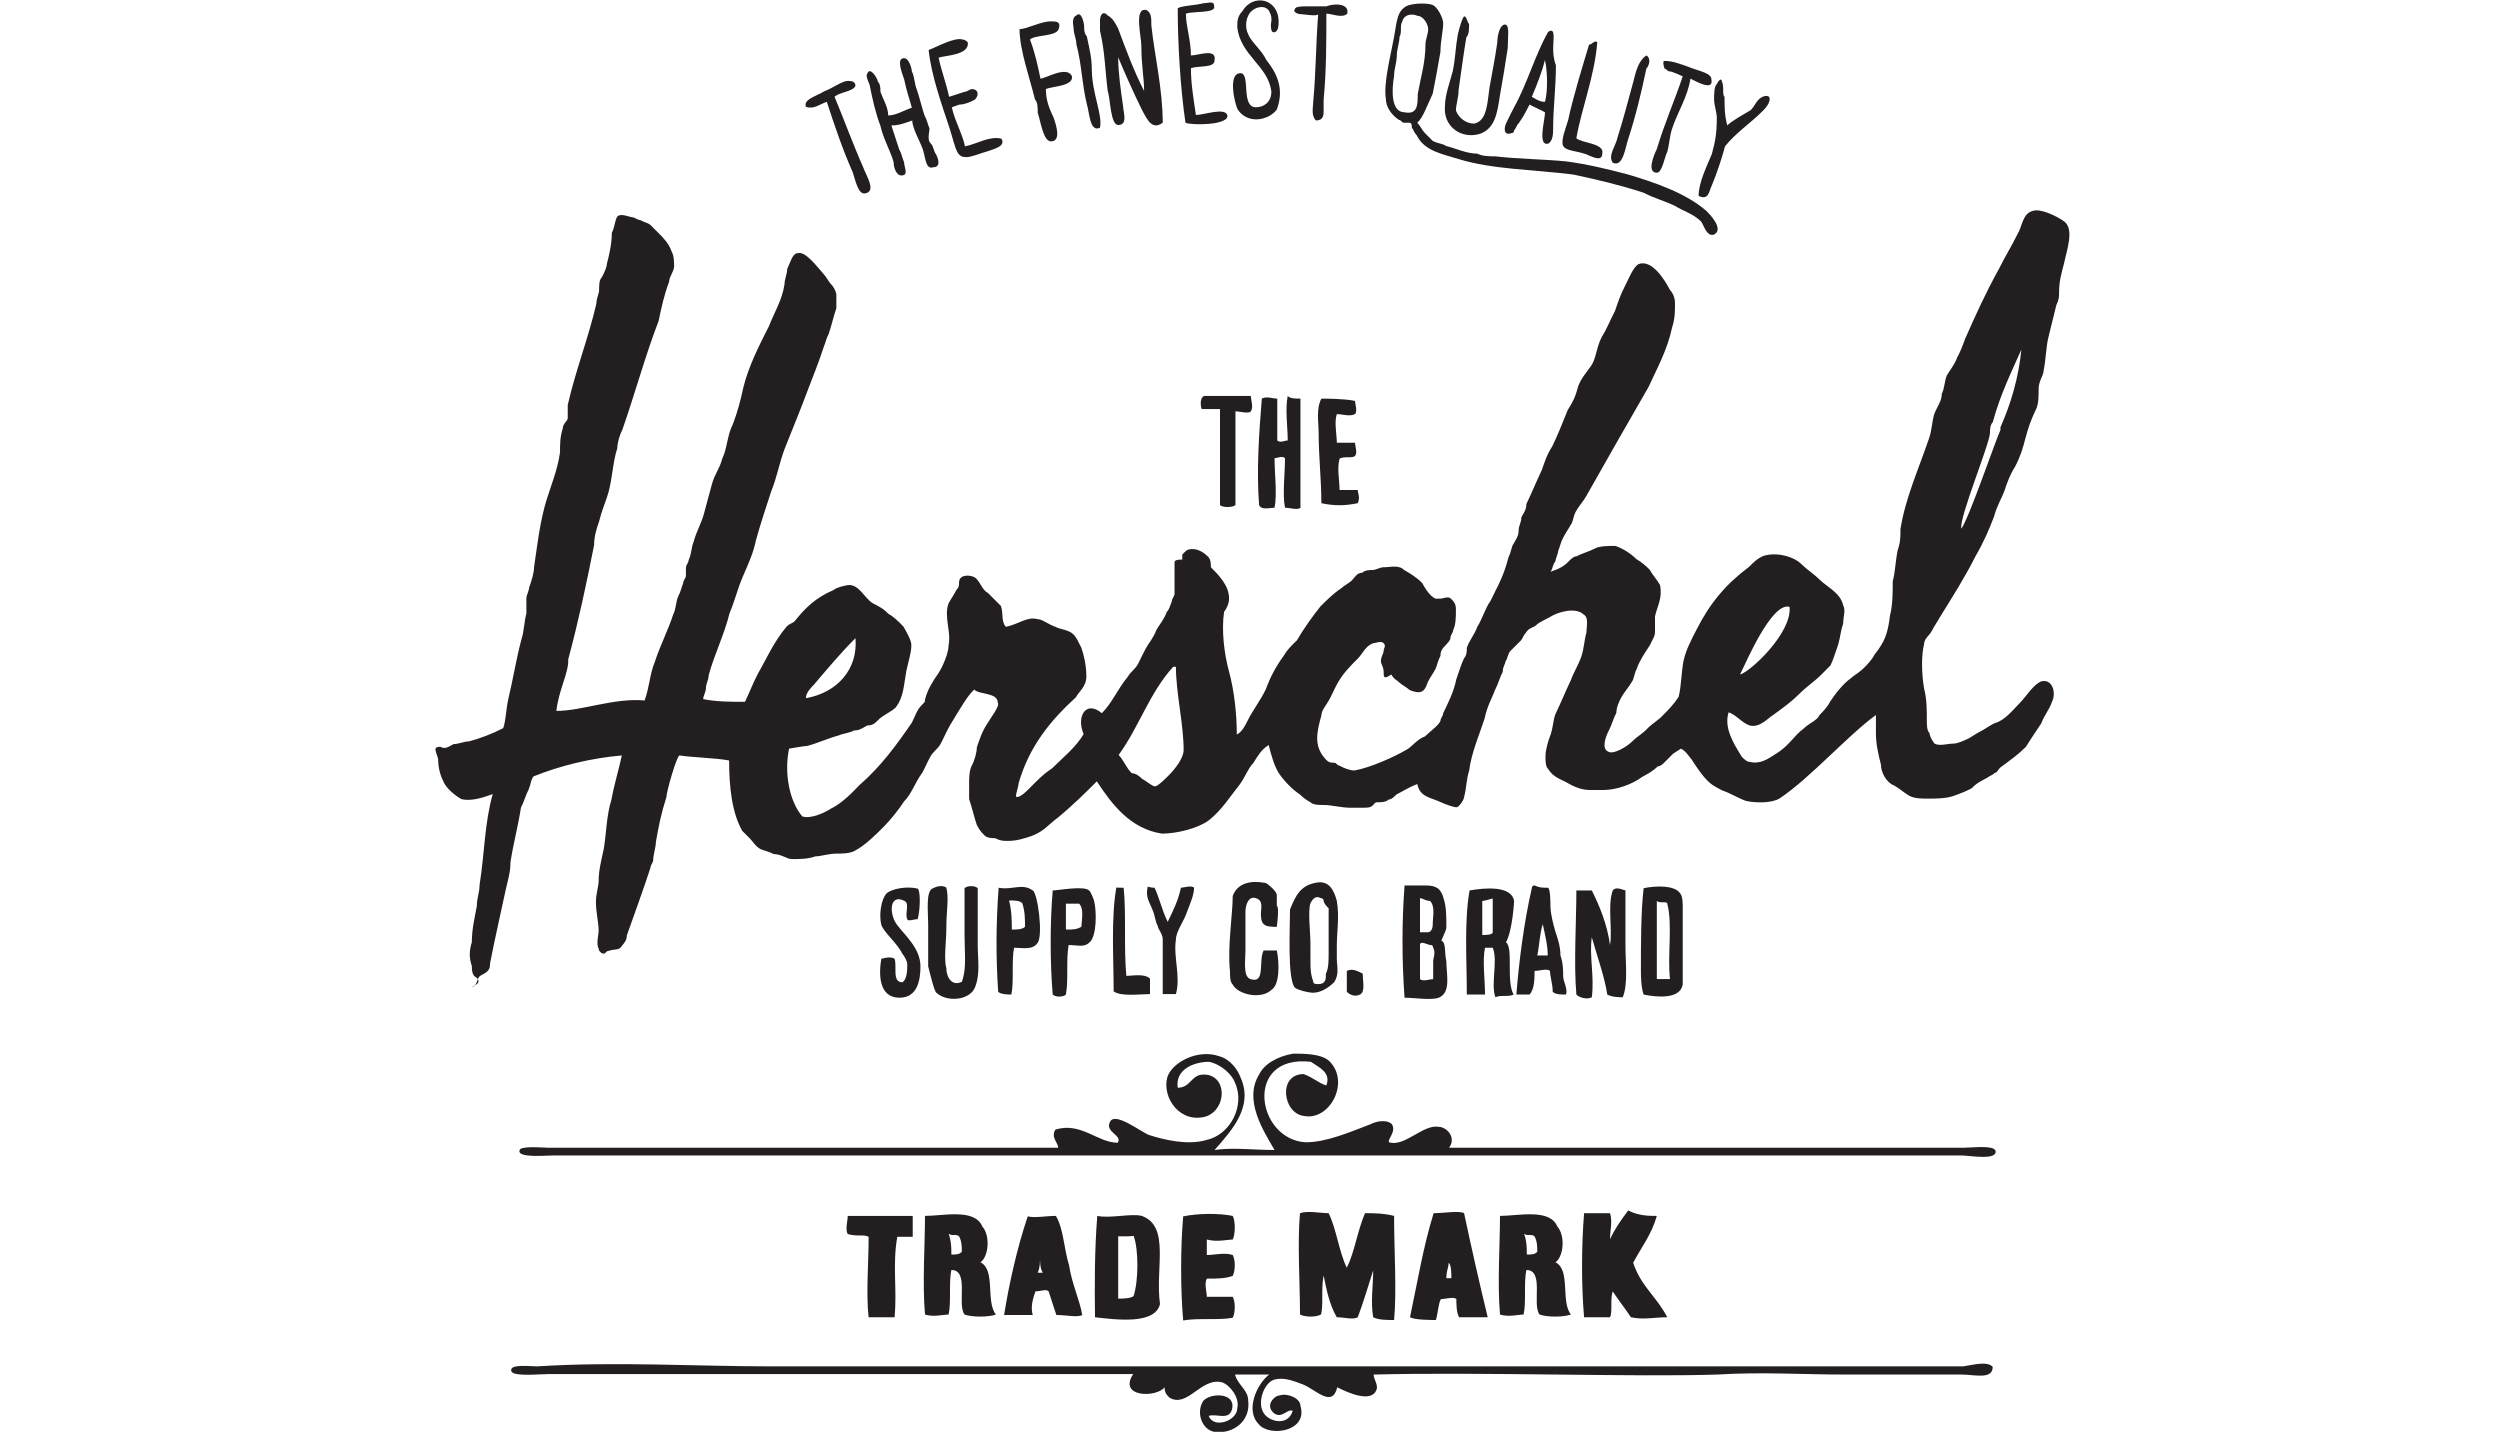
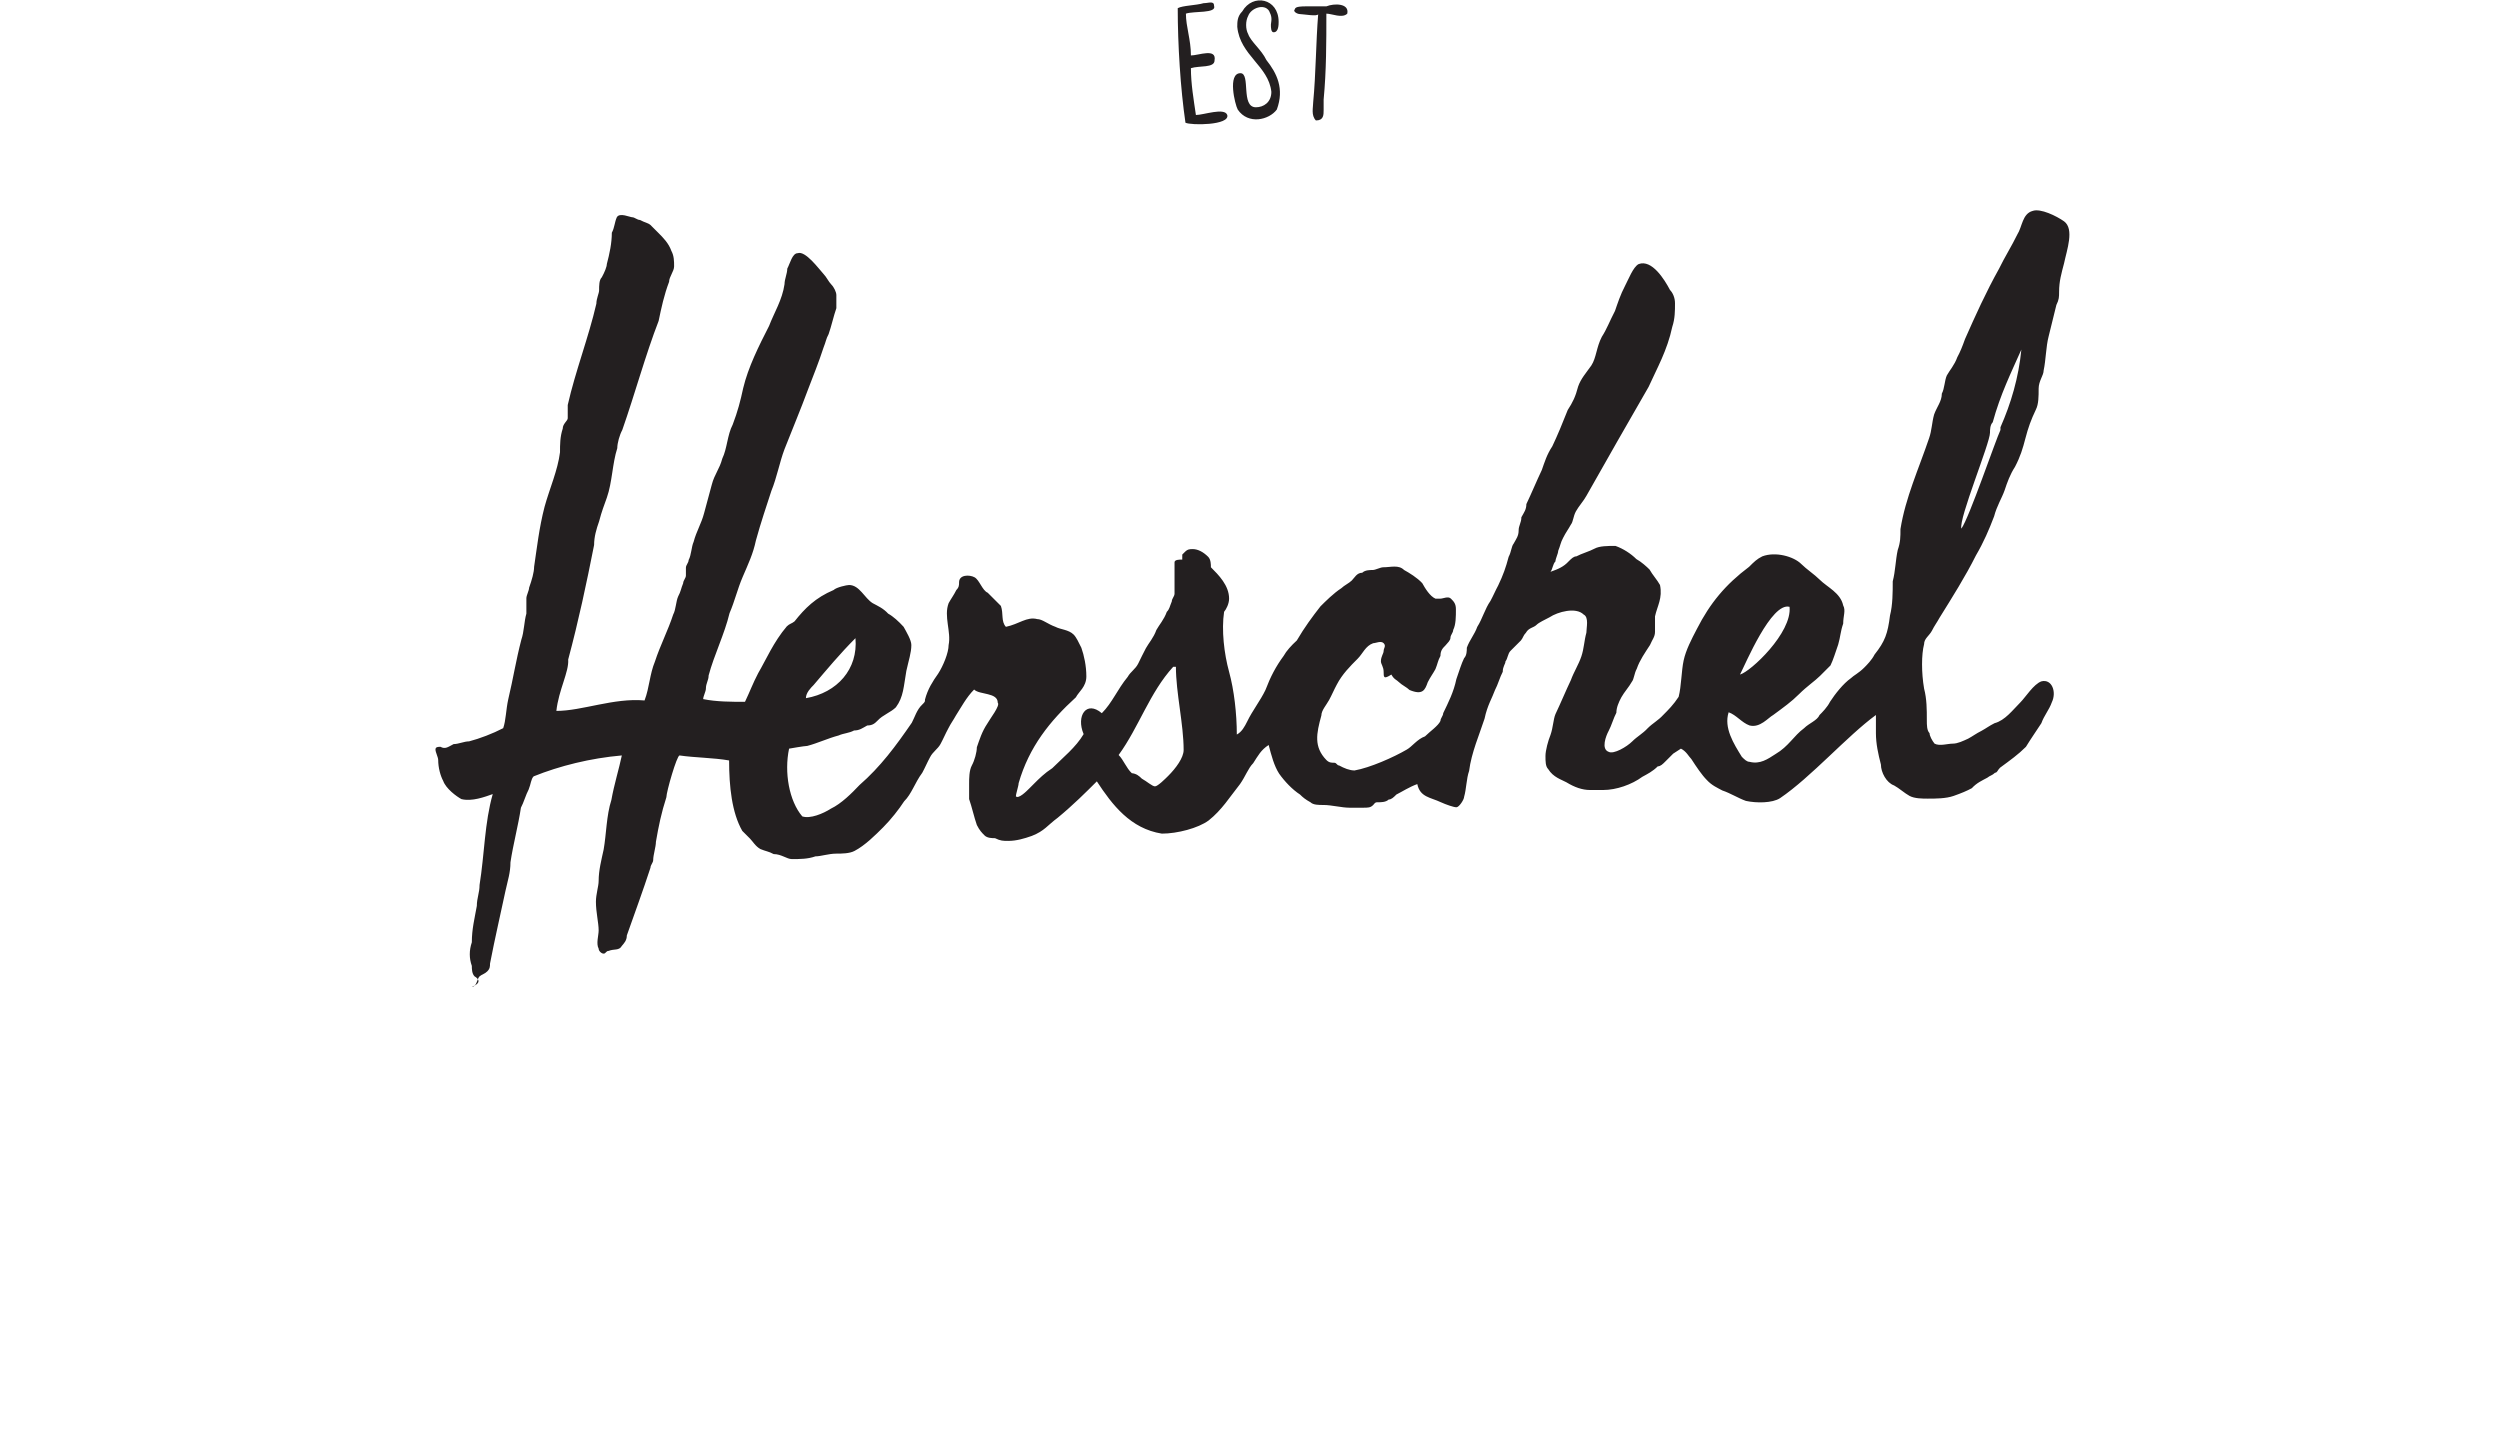
<svg xmlns="http://www.w3.org/2000/svg" version="1.1" id="Layer_1" x="0" y="0" viewBox="0 0 550 315" xml:space="preserve">
  <style>.st0{fill:#231f20}</style>
  <path class="st0" d="M122.4 156.4c5.7 0 12.6-2.9 19.4-2.3 1.1-2.9 1.1-5.7 2.3-8.6 1.1-3.4 2.9-6.9 4-10.3.6-1.1.6-2.9 1.1-4 .6-1.1.6-1.7 1.1-2.9 0-.6.6-1.1.6-1.7v-1.7c0-.6.6-1.1.6-1.7.6-1.1.6-2.9 1.1-4 .6-2.3 1.7-4 2.3-6.3.6-2.3 1.1-4 1.7-6.3.6-2.3 1.7-3.4 2.3-5.7 1.1-2.3 1.1-5.2 2.3-7.5 1.1-2.9 1.7-5.2 2.3-8 1.1-4.6 3.4-9.2 5.7-13.7 1.1-2.9 2.9-5.7 3.4-9.2 0-1.1.6-2.3.6-3.4.6-1.1 1.1-3.4 2.3-3.4 1.7-.6 4.6 3.4 5.7 4.6.6.6 1.1 1.7 1.7 2.3.6.6 1.1 1.7 1.1 2.3v2.9c-.6 1.7-1.1 4-1.7 5.7-.6 1.1-.6 1.7-1.1 2.9-1.1 3.4-2.3 6.3-3.4 9.2-1.7 4.6-3.4 8.6-5.2 13.2-1.1 2.9-1.7 6.3-2.9 9.2-1.1 3.4-2.3 6.9-3.4 10.9-.6 2.9-1.7 5.2-2.9 8s-1.7 5.2-2.9 8c-1.1 4.6-3.4 9.2-4.6 13.7 0 1.1-.6 1.7-.6 2.9 0 .6-.6 1.7-.6 2.3 2.9.6 6.3.6 9.2.6 1.1-2.3 1.7-4 2.9-6.3 1.7-2.9 3.4-6.9 6.3-10.3.6-.6 1.1-.6 1.7-1.1 2.3-2.9 4.6-5.2 8.6-6.9.6-.6 2.9-1.1 3.4-1.1 2.3 0 3.4 2.9 5.2 4 1.1.6 2.3 1.1 3.4 2.3 1.1.6 2.3 1.7 3.4 2.9.6 1.1 1.7 2.9 1.7 4 0 1.7-.6 3.4-1.1 5.7-.6 3.4-.6 5.7-2.3 8-1.1 1.1-2.9 1.7-4 2.9-.6.6-1.1 1.1-2.3 1.1-1.1.6-1.7 1.1-2.9 1.1-1.1.6-2.3.6-3.4 1.1-2.3.6-4.6 1.7-6.9 2.3-.6 0-4 .6-4 .6-1.1 5.2 0 11.5 2.9 14.9 1.7.6 4.6-.6 6.3-1.7 2.3-1.1 4.6-3.4 6.3-5.2 4.6-4 8-8.6 11.5-13.7.6-1.1 1.1-2.9 2.3-4 .6-.6.6-.6.6-1.1.6-2.3 1.7-4 2.9-5.7 1.1-1.7 2.3-4.6 2.3-6.3.6-2.9-1.1-6.3 0-9.2.6-1.1 1.1-1.7 1.7-2.9.6-.6.6-1.1.6-1.7 0-1.7 2.3-1.7 3.4-1.1 1.1.6 1.7 2.9 2.9 3.4l2.9 2.9c.6 1.7 0 3.4 1.1 4.6 2.9-.6 4.6-2.3 6.9-1.7 1.1 0 2.3 1.1 4 1.7 1.1.6 2.9.6 4 1.7.6.6 1.1 1.7 1.7 2.9.6 1.7 1.1 4 1.1 6.3s-1.7 3.4-2.3 4.6c-5.7 5.2-10.3 10.9-12.6 18.9 0 .6-.6 2.3-.6 2.9.6.6 2.3-1.1 2.9-1.7l1.1-1.1c1.1-1.1 2.3-2.3 4-3.4 2.3-2.3 5.2-4.6 6.9-7.5-1.7-4 .6-7.5 4-4.6 2.3-2.3 3.4-5.2 5.7-8 .6-1.1 1.7-1.7 2.3-2.9.6-1.2 1.1-2.3 1.7-3.4.6-1.1 1.7-2.3 2.3-4 .6-1.1 1.7-2.3 2.3-4 .6-.6.6-1.1 1.1-2.3 0-.6.6-1.1.6-1.7v-2.3-2.3-2.3c0-.6 1.1-.6 1.7-.6V122l.6-.6c.6-.6 1.1-.6 1.7-.6 1.1 0 2.3.6 3.4 1.7.6.6.6 1.7.6 2.3 1.7 1.7 4 4 4 6.9 0 1.1-.6 2.3-1.1 2.9-.6 4 0 9.2 1.1 13.2s1.7 9.2 1.7 13.8c1.1-.6 1.7-1.7 2.3-2.9 1.1-2.3 2.9-4.6 4-6.9 1.1-2.9 2.3-5.2 4-7.5.6-1.1 1.7-2.3 2.9-3.4 1.7-2.9 3.4-5.2 5.2-7.5 1.1-1.1 2.9-2.9 4.6-4 .6-.6 1.7-1.1 2.3-1.7.6-.6 1.1-1.7 2.3-1.7.6-.6 1.7-.6 2.3-.6s1.7-.6 2.3-.6c1.7 0 3.4-.6 4.6.6 1.1.6 2.9 1.7 4 2.9.6 1.1 1.7 2.9 2.9 3.4h1.1c.6 0 1.7-.6 2.3 0 .6.6 1.1 1.1 1.1 2.3 0 1.7 0 3.4-.6 4.6 0 .6-.6 1.1-.6 1.7 0 .6-.6 1.1-1.1 1.7-.6.6-1.1 1.1-1.1 2.3-.6 1.1-.6 1.7-1.1 2.9-.6 1.1-1.1 1.7-1.7 2.9-.6 1.7-1.1 2.9-4 1.7-.6-.6-1.7-1.1-2.3-1.7-.6-.6-1.1-.6-1.7-1.7-1.7 1.1-1.7.6-1.7-.6 0-1.1-.6-1.7-.6-2.3 0-1.1.6-1.7.6-2.3 0-.6.6-1.1 0-1.7-.6-.6-1.7 0-2.3 0-1.7.6-2.3 2.3-3.4 3.4-1.7 1.7-3.4 3.4-4.6 5.7-.6 1.1-1.1 2.3-1.7 3.4-.6 1.1-1.7 2.3-1.7 3.4-1.1 4-1.7 6.9 1.1 9.8.6.6 1.1.6 1.7.6.6 0 .6.6 1.1.6 1.1.6 2.3 1.1 3.4 1.1 3.4-.6 8.6-2.9 11.5-4.6 1.1-.6 2.3-2.3 4-2.9 1.1-1.1 2.9-2.3 3.4-3.4 0-.6.6-1.1.6-1.7 1.1-2.3 2.3-4.6 2.9-7.5.6-1.7 1.1-3.4 1.7-4.6.6-.6.6-1.7.6-2.3.6-1.7 1.7-2.9 2.3-4.6 1.1-1.7 1.7-4 2.9-5.7.6-1.1 1.1-2.3 1.7-3.4 1.1-2.3 1.7-4 2.3-6.3.6-1.1.6-2.3 1.1-2.9.6-1.1 1.1-1.7 1.1-2.9 0-1.1.6-1.7.6-2.9.6-1.1 1.1-1.7 1.1-2.9 1.1-2.3 2.3-5.2 3.4-7.5.6-1.7 1.1-3.4 2.3-5.2 1.1-2.3 2.3-5.2 3.4-8 1.1-1.7 1.7-2.9 2.3-5.2.6-1.7 1.7-2.9 2.9-4.6 1.1-1.7 1.1-4 2.3-6.3 1.1-1.7 1.7-3.4 2.9-5.7.6-1.7 1.1-3.4 2.3-5.7.6-1.1 1.7-4 2.9-4.6 2.9-1.1 5.7 3.4 6.9 5.7.6.6 1.1 1.7 1.1 2.9 0 1.7 0 3.4-.6 5.2-1.1 5.2-3.4 9.2-5.2 13.2-4.6 8-9.2 16-13.7 24-.6 1.1-1.7 2.3-2.3 3.4-.6 1.1-.6 2.3-1.1 2.9-.6 1.1-1.1 1.7-1.7 2.9-.6 1.1-.6 1.7-1.1 2.9 0 .6-.6 1.7-.6 2.3-.6.6-.6 1.7-1.1 2.3 1.7-.6 2.9-1.1 4-2.3.6-.6 1.1-1.1 1.7-1.1 1.1-.6 2.9-1.1 4-1.7 1.1-.6 2.9-.6 4.6-.6 1.7.6 3.4 1.7 4.6 2.9 1.1.6 2.3 1.7 2.9 2.3.6 1.1 1.7 2.3 2.3 3.4.6 2.9-.6 4.6-1.1 6.9v3.4c0 1.1-.6 1.7-1.1 2.9-1.1 1.7-2.3 3.4-2.9 5.2-.6 1.1-.6 2.3-1.1 2.9-.6 1.1-1.7 2.3-2.3 3.4-.6 1.1-1.1 2.3-1.1 3.4-.6 1.1-1.1 2.9-1.7 4-.6 1.1-1.7 4 0 4.6 1.1.6 4-1.1 5.2-2.3 1.1-1.1 2.3-1.7 3.4-2.9 1.1-1.1 2.3-1.7 3.4-2.9 1.1-1.1 2.3-2.3 3.4-4 .6-2.3.6-5.7 1.1-8s1.7-4.6 2.9-6.9c2.9-5.7 6.3-9.8 11.5-13.7 1.1-1.1 1.7-1.7 2.9-2.3 2.9-1.1 6.9 0 8.6 1.7 1.1 1.1 2.9 2.3 4 3.4 1.7 1.7 4.6 2.9 5.2 5.7.6 1.1 0 2.3 0 4-.6 1.7-.6 2.9-1.1 4.6-.6 1.7-1.1 3.4-1.7 4.6l-2.3 2.3c-1.1 1.1-2.9 2.3-4.6 4-1.7 1.7-3.4 2.9-5.7 4.6-1.1.6-2.9 2.9-5.2 2.3-1.7-.6-2.9-2.3-4.6-2.9-1.1 3.4 1.1 6.9 2.9 9.8.6.6 1.1 1.1 1.7 1.1 2.3.6 4-.6 5.7-1.7 2.9-1.7 4-4 6.3-5.7 1.1-1.1 2.9-1.7 3.4-2.9.6-.6 1.7-1.7 2.3-2.9 1.1-1.7 2.9-4 4.6-5.2.6-.6 1.7-1.1 2.9-2.3.6-.6 1.7-1.7 2.3-2.9 2.3-2.9 2.9-4.6 3.4-8.6.6-2.3.6-5.2.6-7.5.6-2.3.6-4.6 1.1-6.9.6-1.7.6-2.9.6-4.6 1.1-6.9 4-13.2 6.3-20 .6-1.7.6-3.4 1.1-5.2.6-1.7 1.7-2.9 1.7-4.6.6-1.1.6-2.9 1.1-4 .6-1.1 1.7-2.3 2.3-4 .6-1.1 1.1-2.3 1.7-4 2.3-5.2 4.6-10.3 7.5-15.5 1.1-2.3 2.9-5.2 4-7.5 1.1-1.7 1.1-4.6 3.4-5.2 1.7-.6 5.2 1.1 6.9 2.3 2.3 1.7.6 6.3 0 9.2-.6 2.3-1.1 4-1.1 6.3 0 1.1 0 1.7-.6 2.9-.6 2.3-1.1 4.6-1.7 6.9-.6 2.3-.6 5.2-1.1 7.5 0 1.1-1.1 2.3-1.1 4 0 1.7 0 3.4-.6 4.6-1.1 2.3-1.7 4-2.3 6.3-.6 2.3-1.1 4-2.3 6.3-1.1 1.7-1.7 3.4-2.3 5.2-.6 1.7-1.7 3.4-2.3 5.7-1.1 2.9-2.3 5.7-4 8.6-2.3 4.6-5.2 9.2-8 13.7-.6 1.1-1.1 1.7-1.7 2.9-.6 1.1-1.7 1.7-1.7 2.9-.6 2.3-.6 6.3 0 9.8.6 2.3.6 4.6.6 6.9 0 1.1 0 2.3.6 2.9 0 .6.6 1.7 1.1 2.3 1.1.6 2.9 0 4 0s2.3-.6 3.4-1.1c1.1-.6 1.7-1.1 2.9-1.7 1.1-.6 1.7-1.1 2.9-1.7 2.3-.6 4-2.9 5.7-4.6 1.1-1.1 2.9-4 4.6-4.6 2.3-.6 3.4 2.3 2.3 4.6-.6 1.7-1.7 2.9-2.3 4.6-1.1 1.7-2.3 3.4-3.4 5.2-1.7 1.7-3.4 2.9-5.7 4.6-.6.6-.6 1.1-1.1 1.1-.6.6-1.1.6-1.7 1.1-1.1.6-2.3 1.1-3.4 2.3-1.1.6-2.3 1.1-4 1.7-1.7.6-4 .6-5.7.6-1.1 0-2.9 0-4-.6s-2.3-1.7-3.4-2.3c-1.7-.6-2.9-2.9-2.9-4.6-.6-2.3-1.1-4.6-1.1-6.9v-4c-6.3 4.6-14.3 13.7-21.1 18.3-1.7 1.1-5.2 1.1-7.5.6-1.7-.6-3.4-1.7-5.2-2.3-1.1-.6-2.3-1.1-3.4-2.3-1.1-1.1-2.3-2.9-3.4-4.6-.6-.6-1.1-1.7-2.3-2.3l-1.7 1.1-1.7 1.7c-.6.6-1.1 1.1-1.7 1.1-1.1 1.1-2.3 1.7-3.4 2.3-2.3 1.7-5.7 2.9-8.6 2.9h-2.9c-1.7 0-3.4-.6-5.2-1.7-1.1-.6-2.9-1.1-4-2.9-.6-.6-.6-1.7-.6-2.9s.6-3.4 1.1-4.6c.6-1.7.6-3.4 1.1-4.6 1.1-2.3 2.3-5.2 3.4-7.5.6-1.7 1.7-3.4 2.3-5.2.6-1.8.6-3.4 1.1-5.2 0-1.1.6-3.4-.6-4-1.7-1.7-5.7-.6-7.5.6-1.1.6-2.3 1.1-2.9 1.7-.6.6-1.7.6-2.3 1.7-.6.6-.6 1.1-1.1 1.7l-2.3 2.3c-.6.6-.6 1.7-1.1 2.3 0 .6-.6 1.1-.6 2.3-.6 1.1-1.1 2.9-1.7 4-.6 1.7-1.7 3.4-2.3 6.3-1.1 3.4-2.9 7.5-3.4 11.5-.6 1.7-.6 4-1.1 5.7 0 .6-1.1 2.3-1.7 2.3-.6 0-2.3-.6-3.4-1.1-2.3-1.1-4.6-1.1-5.2-4-1.7.6-3.4 1.7-4.6 2.3-.6.6-1.1 1.1-1.7 1.1-.6.6-1.7.6-2.3.6-.6 0-.6 0-1.1.6-.6.6-1.1.6-2.3.6h-2.9c-1.7 0-4-.6-5.7-.6-1.1 0-2.3 0-2.9-.6-1.1-.6-1.7-1.1-2.3-1.7-1.7-1.1-3.4-2.9-4.6-4.6-1.1-1.7-1.7-4-2.3-6.3-1.7 1.1-2.3 2.3-3.4 4-1.1 1.1-1.7 2.9-2.9 4.6-2.3 2.9-4 5.7-6.9 8-2.3 1.7-6.9 2.9-10.3 2.9-6.9-1.1-10.9-6.3-14.3-11.5-2.3 2.3-5.2 5.2-8.6 8-2.3 1.7-2.9 2.9-5.7 4-1.7.6-3.4 1.1-5.2 1.1-1.1 0-1.7 0-2.9-.6-.6 0-1.7 0-2.3-.6-.6-.6-1.1-1.1-1.7-2.3-.6-1.7-1.1-4-1.7-5.7v-3.4c0-1.1 0-2.9.6-4s1.1-2.9 1.1-4c.6-1.7 1.1-3.4 2.3-5.2.6-1.1 2.9-4 2.3-4.6 0-2.3-4-1.7-5.2-2.9-1.7 1.7-2.9 4-4 5.7-.6 1.1-1.1 1.7-1.7 2.9-.6 1.1-1.1 2.3-1.7 3.4-.6 1.1-1.7 1.7-2.3 2.9-.6 1.1-1.1 2.3-1.7 3.4-1.7 2.3-2.3 4.6-4 6.3-1.1 1.7-2.9 4-4.6 5.7-1.7 1.7-4 4-6.3 5.2-1.1.6-2.9.6-4 .6-1.7 0-3.4.6-4.6.6-1.7.6-3.4.6-5.2.6-1.1 0-2.3-1.1-4-1.1-1.1-.6-1.7-.6-2.9-1.1-1.1-.6-1.7-1.7-2.3-2.3l-1.7-1.7c-2.3-4-2.9-9.8-2.9-15.5-3.4-.6-7.5-.6-10.9-1.1-.6 0-2.9 8-2.9 9.2-1.1 3.4-1.7 6.3-2.3 9.8 0 1.1-.6 2.9-.6 4 0 .6-.6 1.1-.6 1.7-1.7 5.2-3.4 9.8-5.2 14.9 0 1.1-.6 1.7-1.1 2.3-.6 1.1-1.7.6-2.9 1.1-.6 0-.6.6-1.1.6-.5 0-1.1-.6-1.1-1.1-.6-1.1 0-2.9 0-4 0-1.7-.6-4-.6-6.3 0-1.7.6-3.4.6-4.6 0-2.3.6-4.6 1.1-6.9.6-3.4.6-7.5 1.7-10.9.6-3.4 1.7-6.9 2.3-9.8-6.9.6-13.7 2.3-19.4 4.6-.6.6-.6 1.7-1.1 2.9-.6 1.1-1.1 2.9-1.7 4-.6 4-1.7 8-2.3 12 0 2.3-.6 4-1.1 6.3-1.1 5.2-2.3 10.3-3.4 16 0 .6 0 1.1-.6 1.7-.6.6-1.1.6-1.7 1.1-.6.6-.6 2.3-1.7 2.3 2.9-1.1.6-2.3.6-2.3-.6-.6-.6-1.7-.6-2.3-.6-1.7-.6-3.4 0-5.2 0-2.9.6-5.2 1.1-8 0-1.7.6-2.9.6-4.6 1.1-6.9 1.1-13.7 2.9-20-1.7.6-4.6 1.7-6.9 1.1-1.1-.6-3.4-2.3-4-4-.6-1.1-1.1-2.9-1.1-4.6 0-.6-.6-1.7-.6-2.3s.6-.6 1.1-.6c1.1.6 1.7 0 2.9-.6 1.1 0 2.3-.6 3.4-.6 2.3-.6 5.2-1.7 7.5-2.9.6-1.7.6-4 1.1-6.3 1.1-4.6 1.7-8.6 2.9-13.2.6-1.7.6-4 1.1-5.7v-1.7-1.7c0-.6.6-1.7.6-2.3.6-1.7 1.1-3.4 1.1-4.6.6-4 1.1-8.6 2.3-13.2 1.1-4 2.9-8 3.4-12 0-1.7 0-3.4.6-5.2 0-1.1 1.1-1.7 1.1-2.3v-2.9c1.7-7.5 4.6-14.9 6.3-22.3 0-1.1.6-2.3.6-2.9 0-1.1 0-2.3.6-2.9.6-1.1 1.1-2.3 1.1-2.9.6-2.3 1.1-4.6 1.1-6.9.6-1.1.6-2.3 1.1-3.4.6-1.1 2.9 0 3.4 0s1.1.6 1.7.6c1.1.6 1.7.6 2.3 1.1l1.7 1.7c1.1 1.1 2.3 2.3 2.9 4 .6 1.1.6 2.3.6 3.4s-1.1 2.3-1.1 3.4c-1.1 2.9-1.7 5.7-2.3 8.6-2.9 7.5-5.2 16-8 24-.6 1.1-1.1 2.9-1.1 4-1.1 3.4-1.1 7.5-2.3 10.9-.6 1.7-1.1 2.9-1.7 5.2-.6 1.7-1.1 3.4-1.1 5.2-1.7 8.6-3.4 16.6-5.7 25.2.2 2.7-2.1 6.7-2.6 11.3zm322.3-79.5c-2.3 5.2-4.6 9.8-6.3 16-.6.6-.6 1.7-.6 2.3 0 2.3-6.9 18.9-6.3 21.1 1.7-2.3 7.5-19.4 8.6-21.7V94c2.3-5.2 4-10.9 4.6-17.1zm-256.5 63.5c-3.4 3.4-6.3 6.9-9.2 10.3-.6.6-1.7 1.7-1.7 2.9 6.9-1.2 11.5-6.4 10.9-13.2.6 0 .6 0 0 0zm63 30.9c1.1.6 2.3 1.7 2.9 1.7.6 0 2.3-1.7 2.9-2.3 1.7-1.7 3.4-4 3.4-5.7 0-5.7-1.7-12.6-1.7-18.3h-.6c-5.2 5.7-7.5 13.2-12 19.4 1.1 1.1 1.7 2.9 2.9 4 1 .1 1.6.6 2.2 1.2zm131.6-22.9c2.3-.6 11.5-9.2 10.9-14.9-4-1.1-9.7 12.6-10.9 14.9zM260.9 3c0 2.9 1.1 5.7 1.1 9.2 1.7 0 5.7-1.7 5.2 1.1 0 1.7-3.4 1.1-5.2 1.7 0 3.4.6 6.9 1.1 10.3 1.7 0 6.3-1.7 6.9 0 .6 2.3-8 2.3-9.2 1.7-1.1-7.5-1.7-17.2-1.7-25.2 1.1-.6 4-.6 5.7-1.1 1.1 0 2.3-.6 2.3.6.6 1.7-4.5 1.1-6.2 1.7zM279.2 2.4c-1.1-1.7-4-.6-4.6 1.1-.6 1.1-.6 2.9 0 4 .6 1.7 2.9 3.4 4 5.7 2.3 2.9 4 6.3 2.3 10.9-1.7 2.3-6.3 3.4-8.6 0-.6-1.1-2.3-8 .6-8 2.3 0 0 7.5 3.4 7.5 1.7 0 3.4-1.1 3.4-3.4-.6-5.7-6.9-8-7.5-14.3 0-1.1 0-2.3 1.1-3.4 2.3-4 8-2.9 8 2.3 0 .6 0 2.3-1.1 2.3-.6 0-.6-1.1-.6-1.7.2-1.3.2-1.8-.4-3zM296.4 3c-1.1 1.1-3.4 0-4.6 0 0 6.3 0 12.6-.6 18.9v2.3c0 1.1 0 2.3-1.7 2.3-1.1-1.1-.6-2.9-.6-4 .6-6.3.6-13.2 1.1-19.4 0 .6-3.4 0-4 0-.6 0-1.7-.6-1.1-1.1 0-.6 1.7-.6 2.3-.6h4.6c1.7-.7 5.1-.7 4.6 1.6z" />
-   <path class="st0" d="M311.8 27c.6.6 1.1 1.7 1.7 2.3l1.7 1.7c1.1.6 2.3.6 2.9 1.1 2.3.6 4.6 1.7 6.9 1.7 1.1.6 2.9.6 4 .6 5.2.6 10.3.6 15.5 1.1 4.6.6 9.2 1.7 13.7 2.9 5.7 1.7 12.6 4 17.2 8 .6.6 4 4 1.7 5.2-1.7.6-2.3-2.3-2.9-2.9-1.7-1.7-4-2.3-5.7-3.4-2.3-1.1-4.6-1.7-6.9-2.9-5.2-1.7-10.3-2.9-15.5-4-8.6-1.1-17.7-1.1-25.2-3.4-3.4-1.1-7.5-1.7-9.2-5.2-.6-.6-.6-1.1-1.1-1.7 0-.6 0-1.1-.6-1.1h-1.1c-.6 0-.6-.6-1.1-.6-1.7-1.1-2.9-2.9-2.9-4.6-.6-3.4 1.1-9.8 1.7-13.2.6-2.9.6-5.7 2.3-6.9 1.1-1.1 5.2-1.1 6.3-.6 1.1.5 2.3 2.9 2.3 4 0 1.7-.6 4-.6 6.3-.6 3.4-1.1 6.3-1.7 9.2-1.6 3.5-2.2 5.3-3.4 6.4zm-5.1-10.3c-.6 3.4-.6 8 2.3 8 2.9.6 2.9-1.7 2.9-4 .6-3.4 1.7-6.9 1.7-10.9 0-1.1.6-2.3.6-3.4s-1.1-2.9-2.3-2.9c-1.1-.5-2.9-.5-3.4 1.2-.6 1.1 0 2.3-.6 3.4 0 1.1-.6 2.9-.6 4 0 1.8-.6 2.9-.6 4.6zM255.8 27c-2.3 1.7-3.4-.6-4.6-2.9-1.7-3.4-4-8.6-5.2-11.5 0 3.4.6 7.5 1.1 10.9 0 1.1 1.1 4-1.1 4-1.7 0-1.7-5.7-2.3-7.5-.6-4.6-.6-8.6-1.7-13.2V4.5c0-1.1.6-2.3 1.7-1.1 1.1.6 1.7 1.7 2.3 2.9 1.7 4.6 3.4 9.2 5.7 13.7 0-2.9-.6-5.7-.6-9.8 0-2.3-1.7-8.6 1.1-8 1.1.6 1.1 1.7 1.1 3.4.7 6.6 2.5 14 2.5 21.4z" />
-   <path class="st0" d="M322.1 3.6c.6 0 .6 1.1 1.1 1.7 0 1.1 0 2.3-.6 2.9-.6 3.4-1.1 7.5-1.7 11.5 0 1.7-.6 3.4-.6 4.6.6 1.7 2.3 2.9 4 2.9 2.9-.6 2.9-4.6 3.4-8 .6-3.4 1.1-5.7 1.7-9.8 0-1.7.6-4 1.7-4s.6 2.9.6 5.2c-.6 4-1.1 6.9-1.7 10.3-.6 4-1.1 7.5-4.6 8.6-4 1.1-8-1.7-7.5-6.3 0-2.3 1.1-5.2 1.7-7.5.6-2.9.6-5.2 1.1-8 .3-1.3.9-3.6 1.4-4.1zM242 28.1c-2.3 1.1-2.3-3.4-2.9-5.2-1.1-4.6-1.1-8.6-2.3-13.2 0-1.1-.6-2.3-.6-3.4 0-.6-.6-2.3.6-2.9 1.1-1.1 1.7 1.7 1.7 2.3s0 1.7.6 2.3c.6 2.9 1.1 4.6 1.1 7.5.1 5.2 2.4 9.8 1.8 12.6zM226.6 8.7c1.1 2.9 1.7 5.7 2.3 8.6 1.1 0 5.7-2.9 6.9-.6.6 2.3-4.6 2.3-5.7 2.9 0 2.3.6 4 1.7 6.3.6 1.7 1.7 5.2-.6 5.2-1.7 0-2.3-4.6-2.9-6.3 0-1.1 0-2.3-.6-2.9-1.1-4.6-3.4-10.9-3.4-15.5 1.7 0 4.6-1.7 6.9-1.7 1.1 0 2.3 0 1.7 1.7s-5.2 1.2-6.3 2.3zM339.9 24.7c-1.1-.6-2.3-1.1-3.4-1.7-.6 1.1-1.1 2.3-2.3 4-.6.6-.6 1.1-1.1 1.7 0 .6-.6.6-.6.6-1.7.6-1.7-1.1-1.1-2.3.6-1.2 1.1-2.3 1.7-3.4 2.9-5.2 4.6-11.5 7.5-16.6 1.7-1.1 1.1 1.7 1.1 3.4 0 1.1 0 2.3.6 4 0 4.6-.6 9.8-.6 13.2 0 1.7 0 3.4-1.1 4-2.4.6-.7-5.2-.7-6.9zm-2.9-3.4c1.1.6 1.7 1.1 2.9 1.1.6-2.3.6-6.3 0-9.2-.6 2.4-1.7 5.3-2.9 8.1zM351.4 9.3c-.6 7.5-3.4 14.3-4.6 21.1 1.1 1.1 6.3 1.1 5.7 3.4 0 2.3-3.4 0-4 0-1.7-.6-4-.6-4.6-1.7-.6-1.1.6-4 1.1-5.7 1.1-5.2 3.4-12.6 4.6-16.6.6.1 1.2-1.1 1.8-.5zM206.5 12.7c.6 2.9 1.7 5.7 2.3 8.6l3.4-1.1c.6 0 1.1-.6 1.7-.6 1.1 0 1.7 1.1.6 2.3-1.1.6-2.3 1.1-3.4 1.1l-1.7.6c.6 2.9 2.3 5.7 2.9 8.6 2.9-.6 5.2-2.3 8-1.7 1.1 1.7-1.7 2.3-3.4 2.9-2.3.6-5.2 2.3-6.3 0-.6-1.1-1.1-3.4-1.7-5.2-1.7-5.2-4-11.5-4.6-17.2 1.7-.6 5.7-2.9 7.5-2.3.6 0 1.1.6 1.1.6.5 2.9-5.3 2.9-6.4 3.4zM362.2 12.2c1.1.6.6 2.3 0 2.9-1.1 5.2-2.3 10.3-4 15.5-.6 1.7-1.1 6.3-3.4 5.2-1.1-1.7.6-3.4 1.1-5.7 1.1-3.4 2.3-8 3.4-12 .6-2.5 1.2-4.8 2.9-5.9zM371.9 17.3c-.6 4-2.9 7.5-4 10.9-.6 1.7-.6 3.4-1.1 5.2-.6 1.1-1.1 4.6-2.3 4.6-2.3 0-.6-4 0-5.2 1.7-5.7 4-10.9 5.7-16 0 0-2.3-1.1-2.9-1.1-.6 0-.6-.6-1.1-.6 0 0-.6-1.7 0-1.7 1.7 0 3.4.6 6.3 1.7 1.7.6 4 1.1 4 2.3.6 2.8-3.4.5-4.6-.1zM204.8 31.6c.6.6.6 1.7 1.1 2.3.6 1.1 1.1 2.9-.6 2.9-1.7.6-1.7-2.3-2.3-4-.6-1.7-2.3-4.6-2.3-6.3-1.7.6-2.9 1.1-4.6 1.1l1.7 5.2c.6 1.1.6 1.7 1.1 2.9 0 1.1 1.1 2.9-.6 2.9-1.1 0-1.7-1.7-1.7-2.9-.6-2.3-2.3-5.2-2.9-8-1.1-2.9-1.7-5.7-2.3-8.6 0-.6-1.1-2.3-.6-2.9.6-1.7 2.3 1.1 2.3 1.7.6.6.6 1.7.6 2.3.6 1.7 1.7 3.4 1.7 5.2 1.7 0 3.4-1.1 5.2-1.7-.6-2.3-1.1-3.4-1.7-6.3-.6-1.7-1.7-4.6 0-4.6 1.1 0 1.7 2.3 1.7 2.9.6 1.1.6 2.9 1.1 4 .6 1.7 1.1 4 1.7 5.7.6 1.1.6 1.7 1.1 2.9-.3 2.1-.3 2.7.3 3.3zM378.8 17.9c.6 0 .6 0 0 0 .6 1.1 0 2.9.6 3.4 0 2.3 0 4 .6 6.3 1.1-1.1 3.4-2.3 5.2-3.4.6-.6 1.1-1.7 1.7-2.3.6-.6 1.7-1.1 2.3-.6.6 1.1-1.1 2.9-1.7 3.4-2.3 2.3-5.7 4.6-8 7.5-.6 2.3-1.7 5.7-2.9 8.6-.6 1.1-.6 3.4-2.9 2.3 0-2.9 1.7-6.3 2.9-9.2.6-2.3 1.1-4 1.1-8 0-1.1-.6-2.9-.6-4s0-2.9.6-3.4c.6-1.2 1.1-1.2 1.1-.6zM183.6 21.3c1.7 4 4 10.3 6.3 15.5.6 1.7 2.9 5.2.6 5.7-1.7.6-2.3-2.9-2.9-4.6-2.3-5.2-4-10.3-5.7-15.5-1.7.6-2.9 1.7-4.6 1.1-.6-1.7 2.3-2.3 4-3.4 1.7-.6 4-2.3 5.2-2.3.6 0 1.7 0 1.7 1.1-.6 1.3-3.4 1.3-4.6 2.4zM264.9 87.1h10.3c0 1.1.6 2.3 0 3.4-.6.6-2.3 0-3.4 0v20.6c-.6.6-2.9.6-3.4 0V90h-4c-.1 0-.7-2.3.5-2.9zM286.1 87.7v24c-.6.6-2.3 0-3.4 0-.6-2.9 0-7.5 0-10.9-.6-.6-1.7 0-2.3 0 0 3.4.6 8 0 10.9-1.1 0-2.9.6-3.4-.6-.6-7.5 0-16 .6-23.4 1.1-.6 2.3 0 3.4 0v9.2c.6.6 1.7 0 2.3 0 0-2.9-.6-6.9 0-9.8.5.6 1.7.6 2.8.6zM298.1 88.2c0 .6.6 2.3 0 2.9-1.1.6-2.9 0-4 0-.6 1.7 0 4.6 0 6.3h4c0 .6.6 2.3 0 2.9-.6.6-2.3 0-3.4.6-.6 2.3 0 4.6 0 6.9h4c0 .6.6 1.7 0 2.9-2.9.6-5.2.6-8 0 0-5.2-.6-10.3-.6-15.5 0-2.3-.6-5.2.6-7.5 1.1 0 5.1 0 7.4.5zM289.5 194.2c2.9-.6 4 1.7 4.6 4 .6 3.4 0 6.9 0 9.8v2.9c0 1.7.6 3.4-.6 5.2-1.1 1.1-2.9 2.3-4.6 2.3-1.1 0-3.4-.6-4-1.1-1.7-1.7-1.1-13.2-1.1-17.2 1.2-3 2.3-5.3 5.7-5.9zm1.7 4c0-.6-.6-.6-.6-.6-1.1-.6-1.7 0-2.3 1.1-.6 1.7 0 6.3 0 9.2v3.4c0 1.7 0 2.9.6 4.6 0 .6.6.6 1.1.6 1.7 0 1.7-1.1 1.7-2.3.6-1.1.6-2.9.6-4.6v-7.5-2.3c-1.1-1-1.1-1.6-1.1-1.6zM280.9 203.9c-1.1 0-2.3 0-2.9-.6-.6-.6-.6-1.7-.6-2.3 0-1.1.6-2.9-1.1-3.4-1.7-.6-2.3 1.7-2.3 2.9v8.6c0 2.3-.6 5.7 1.1 6.3 3.4 1.1 1.7-4 2.9-6.3h2.9c.6 2.9.6 7.5-1.1 8.6-2.3 2.3-7.5 1.1-8.6-1.1-.6-.6-.6-1.7-.6-2.9-.6-5.2.6-12.6.6-16.6 1.1-2.9 4-3.4 6.9-2.9.6 0 1.1.6 1.7 1.1.6.6 1.1 1.1 1.1 1.7v2.3c.6.1 0 4.6 0 4.6zM201.9 202.2c-.6 0-2.3.6-2.3 0-.6-1.1.6-3.4-.6-4-3.4-1.7-3.4 2.9-1.7 5.2 1.7 2.3 5.2 5.2 5.2 9.2 0 2.9-.6 6.9-4.6 6.9-4.6 0-4.6-5.2-4-8.6.6 0 1.7-.6 2.9 0 .6 1.7-.6 5.2 1.7 5.2 1.1-.6 1.1-2.9 1.1-4 0-.6-.6-1.7-1.1-2.3-1.1-2.3-4-4.6-4.6-6.3-.6-2.3 0-5.7 1.1-6.9 1.1-1.1 4.6-1.7 6.9-1.1.6.4.6 4.4 0 6.7zM208.2 195.3c.6 2.3 0 5.2 0 8.6 0 3.4-.6 6.9 0 9.2 0 1.7 1.1 4 3.4 2.9 1.1-2.9.6-6.3.6-10.3v-10.3c.6-.6 2.3-.6 2.9 0V208c0 2.9.6 6.3-.6 9.2-1.1 2.9-6.3 3.4-8.6 1.1-.6-1.1-1.1-3.4-1.7-5.7v-9.2c0-2.9-.6-7.5 1.1-8 1.2-.6 2.3-.6 2.9-.1zM254 195.3c1.1 2.3 1.7 5.2 2.9 7.5 1.1-2.3 2.3-4.6 2.9-7.5.6 0 2.3-.6 2.9 0 0 1.7-1.1 4-1.7 5.7-.6 1.7-2.3 4-2.3 5.7-.6 4 1.1 8 0 12h-2.9v-9.8-2.3c0-1.1-1.1-2.3-1.1-2.9-.6-1.1-.6-2.3-1.1-3.4-.6-1.7-1.7-2.9-1.1-5.2-.8-.3.4.2 1.5.2zM309 194.8h4.6c2.3 0 3.4.6 4 2.9.6 1.7.6 4 .6 6.3 0 .6-.6 1.7-1.1 2.9 1.1.6.6 2.3 1.1 4.6 0 2.9 1.1 6.9-1.7 8-1.7.6-5.2 0-7.5 0-.6-8.2-.6-16.7 0-24.7 0 .5 0 0 0 0zm3.4 2.8v7.5h1.7c.6 0 1.1-.6 1.1-1.7 0-1.7.6-4-.6-5.2-1 0-1.6-.6-2.2-.6zm2.9 10.9s0-.6-.6-.6-2.3-1.1-2.3 0v7.5c.6.6 2.3 0 2.9 0v-4c0-.6.6-1.8 0-2.9zM331.3 207.3c1.7 1.1 0 8.6 1.7 11.5-1.1.6-2.9 0-4 .6-1.1-2.9.6-8-.6-10.9h-1.7c-.6 2.9 0 6.9 0 10.3h-4c0-7.5-.6-16 .6-22.9 3.4-.6 9.2-1.1 9.8 2.3-.1 2.3-.7 7.4-1.8 9.1zm-5.2-9.1v7.5c.6 0 2.3 0 2.3-.6v-1.7-1.7-2.3-1.7c0-.1-1.7.5-2.3.5zM361.6 218.8c-.6-1.7-.6-4-.6-5.7 0-5.7 0-12.6.6-17.7 2.9-.6 6.9-.6 8 1.1.6.6.6 2.3.6 2.9v17.2c-.6 3.3-5.7 2.8-8.6 2.2zm2.9-20.6v17.2h2.9c-.6-5.2.6-12-.6-16.6 0-.6-1.7 0-2.3-.6zM235.1 207.9c-.6 3.4 0 7.5-.6 10.9-.6.6-2.3.6-2.9 0-.6-6.9-.6-16 0-22.9 1.1 0 6.9-1.1 8 0 .6.6 1.1 2.3 1.1 2.3.6 2.3.6 8-1.1 9.2-1.1 1.1-2.8.5-4.5.5zm2.3-9.1h-2.9v5.7c1.7 0 2.3 0 3.4-.6.1-1.7.6-4-.5-5.1zM247.2 195.3c.6 5.7 0 13.2.6 19.4 1.1 0 4-.6 5.2.6v3.4c-2.3 0-6.3.6-8-.6 0-7.5-.6-16 .6-22.9-.2.1 1 .1 1.6.1zM340.5 195.3c.6 0 .6 3.4.6 4 0 1.7.6 4 1.1 5.7.6 1.7 1.1 3.4 1.1 5.2.6 1.7.6 3.4.6 4.6 0 1.1 1.1 2.9.6 4-1.1 0-2.3 0-2.9-.6 0-1.7-.6-3.4-.6-4.6-.6-.6-2.3 0-3.4 0 0 1.7 0 4-1.1 5.2h-2.9c.6-7.5 1.7-16 3.4-23.4 0 0 0-.6.6-.6 1.1.5 1.7.5 2.9.5zm-2.3 14.9h2.3c0-2.3-.6-4.6-1.1-6.9-.7 2.3-.7 4.6-1.2 6.9zM357.6 195.9v12c0 4 .6 8.6-.6 11.5-.6 0-2.3 0-3.4-.6-.6-4-2.3-8.6-3.4-12.6-.6 4 .6 8.6 0 13.2-1.1.6-2.9 0-3.4-.6-.6-6.9 0-16 0-22.9h3.4c1.7 3.4 3.4 7.5 4 12 .6-3.4-.6-8.6.6-12 .5-.6 1.1-.6 2.8 0zM219.7 195.3c2.9.6 5.2-1.1 7.5.6 1.1.6 2.3 9.8 1.1 11.5-1.1 1.7-3.4 1.1-5.2 1.1-.6 2.9 0 7.5-.6 10.3-.6 0-2.3 0-2.9-.6-.5-7.4-.5-14.8.1-22.9 0 .6 0 0 0 0zm2.9 9.2c1.1 0 2.3 0 2.9-.6 0-1.7 0-3.4-.6-5.2-.6-.6-1.7-.6-2.9-.6.6 2.4.6 4.7.6 6.4zM299.8 214.2c0 1.7.6 4-.6 4.6-1.2.6-2.3 0-2.9-.6v-4.6c1.2-.6 2.3 0 3.5.6zM291.8 238.8c1.1-2.9-1.7-4-3.4-5.2-14.9-1.7-12 17.2-1.1 17.7 4.6 0 9.8-2.3 14.3-4 1.1-.6 3.4-1.1 4.6 0 1.1 1.7-1.1 3.4-.6 4 3.4 1.1 7.5-4 10.9-3.4 1.7 0 4 2.3 2.3 4.6h113.3c1.7 0 6.3-.6 6.9.6.6 2.3-5.7 1.1-7.5 1.1H121.8c-1.7 0-8 .6-7.5-1.1 0-1.1 5.2-.6 6.3-.6h112.2c0-1.1-1.7-2.3-.6-4 5.7-1.7 9.2 2.9 13.7 2.9 1.1-1.7-2.9-2.3-1.7-4.6 1.1-2.3 6.9 2.3 8.6 2.9 3.4 1.1 8.6 2.3 12.6 1.1 5.2-1.1 8.6-7.5 6.3-12.6-.6-1.7-2.9-4-5.7-4.6-3.4 0-7.5 1.7-6.9 5.7 2.9 0 2.9-2.9 5.7-2.9 5.2 0 5.2 7.5.6 9.2-5.7 1.7-9.8-4-8.6-8.6 1.1-3.4 6.9-6.3 11.5-4.6 2.3.6 4 2.9 4.6 4.6 2.9 6.3-1.7 11.5-5.7 16 4-.6 8.6 0 13.2 0-2.3-4-6.9-10.9-3.4-16.6 1.1-2.3 4-4 7.5-4.6 2.3 0 6.3 0 8 1.7 4.6 4.6 0 13.2-5.7 12-4.6-.6-5.7-9.2 0-9.2 2.2.8 3.3 2 5 2.5zM322.1 266.9c1.7 8 3.4 15.5 5.2 22.9H321c-.6-1.1-.6-2.9-.6-4-.6-.6-2.3 0-3.4 0-.6 1.1-.6 2.9-1.1 4.6-1.1 0-4.6 0-5.7-.6 1.7-8 2.9-15.5 5.2-22.9 2.2 0 5.6-.6 6.7 0zm-3.9 14.3h1.1c0-1.1 0-2.9-.6-3.4 0 1.1-.5 1.7-.5 3.4zM306.7 267.5c0 7.5.6 16.6 0 22.9-1.7 0-3.4 0-4.6-.6-.6-3.4 0-6.9 0-10.3-1.1 3.4-2.3 7.5-3.4 10.3-1.1.6-2.9 0-4.6 0-1.7-2.9-2.3-6.3-2.9-9.2-.6 2.9 0 6.9-.6 8.6-1.1.6-3.4.6-4.6 0 0-6.9-.6-16 0-22.3 1.7-.6 4.6 0 6.3 0 1.7 3.4 2.3 8.6 4 12 1.7-3.4 2.3-8 4-12 1.8 0 4.1 0 6.4.6zM200.8 267.5v4.6h-3.4c-1.1 6.3 0 11.5-.6 17.7h-5.7c-.6-5.2 0-12 0-17.7-1.1-.6-2.3 0-4.6-.6-.6-1.1 0-2.9 0-4h14.3zM241.4 267.5c2.9.6 7.5-.6 9.8 0 6.3 2.3 2.9 11.5 4 19.4-1.1 4.6-9.8 3.4-14.3 2.9-.1-6.9-.1-14.9.5-22.3-.6 0 0 0 0 0zm4.6 4.5v13.7c.6 0 2.9 0 3.4-.6 1.1-3.4 1.1-10.3 0-13.2-.5.1-2.2.1-3.4.1zM364.5 267.5c-1.1 4-3.4 6.9-5.2 10.3 1.7 5.2 5.2 7.5 7.5 12-2.9 0-5.2.6-8 0-1.1-1.7-2.9-4-4-5.7-.6 1.7 0 4.6-.6 5.7h-5.7c-.6-6.9-.6-15.5 0-22.9h5.7c.6 1.7 0 4 0 5.7 1.1-2.3 2.3-4 4-6.3 2.3 1.2 4.6 1.2 6.3 1.2zM215.7 277.7c3.4 1.7 1.1 8.6 3.4 11.5-1.7.6-5.2.6-6.9 0-1.7-2.3 1.1-9.8-2.9-9.8-.6 2.9 0 6.9-.6 9.8-1.1 0-3.4.6-5.2 0-.6-6.9 0-15.5 0-21.7 4 0 10.9-1.7 12.6 2.3 1.9 2.2 1.3 6.8-.4 7.9zm-6.4-1.7c1.1 0 1.7 0 2.3-.6 0-1.1 0-2.3-.6-3.4-.6-.6-1.7 0-2.3-.6.6 1.8.6 2.9.6 4.6zM342.2 277.7c3.4 1.7 1.1 8.6 3.4 11.5-1.7.6-5.2.6-6.9 0-1.7-2.3 1.1-9.8-2.9-9.8-.6 2.9 0 6.9-.6 9.8-1.1 0-3.4.6-5.2 0-.6-6.9 0-15.5 0-21.7 4 0 10.9-1.7 12.6 2.3 1.9 2.2 1.3 6.8-.4 7.9zm-6.3-1.7c1.1 0 1.7 0 2.3-.6 0-1.1 0-2.3-.6-3.4-.6-.6-1.7 0-2.3-.6.6 1.8.6 2.9.6 4.6zM232.3 267.5c1.7 2.9 1.7 6.9 2.9 10.9.6 4 2.3 7.5 2.9 10.9-1.1.6-3.4 0-5.7 0-.6-1.7-1.1-3.4-1.7-5.2-.6-.6-1.7 0-2.9 0-.6 1.7-1.1 3.4-.6 5.2h-6.3c1.1-6.9 2.9-14.9 5.2-21.7 1.6.4 3.9-.1 6.2-.1zm-4 12.5h1.1c-.6-1.1-.6-2.3-.6-3.4 0 1.1 0 2.3-.5 3.4zM438.4 300.7c0 2.9-4 1.7-6.9 1.7h-25.7c-9.2 0-18.3-.6-28 0-17.7.6-52.1-.6-75.6 0 0 1.1 1.1 2.3.6 3.4-1.1 2.9-6.3.6-8.6-.6-1.1 4.6-4.6.6-7.5-.6-1.7-.6-4-1.7-6.3-1.1-2.3.6-4 5.2-2.3 7.5 1.1 1.7 5.2 2.9 6.3-.6-1.1-.6-2.3 1.7-4 .6-2.3-1.7 0-4 1.1-4 1.7-.6 4.6.6 4.6 2.3 1.7 5.7-6.9 6.9-9.2 4-2.9-2.9-.6-8.6 2.3-10.9h-7.5c.6 2.3 2.9 3.4 2.9 5.7.6 4.6-3.4 7.5-7.5 6.9-2.9-.6-4-4.6-2.3-6.9 1.7-1.7 6.9-1.7 6.3 1.7-.6 2.9-3.4 1.1-5.2 1.7 1.1 2.9 6.3 1.1 6.3-1.7.6-2.3-1.7-5.2-3.4-5.7-4.6-1.1-7.5 5.7-11.5 3.4-.6-.6-1.1-1.1-1.1-2.3-1.7 2.3-10.3 2.3-6.9-2.9H120.5c-1.7 0-7.5.6-8-.6-.6-1.7 4-1.1 5.7-1.1 17.2-1.1 34.9 0 51.5 0h262.2c3-.5 5.3-1.1 6.5.1zM271.2 267.5c.6 1.1.6 4 0 5.2-1.1 0-3.4.6-5.7 0v3.4c1.7 0 4-.6 5.7 0 .6 1.1.6 3.4 0 4.6-1.7.6-3.4.6-5.7.6-.6 1.1 0 2.9 0 4h5.7c.6 1.1.6 3.4 0 4.6-2.9.6-7.5 0-10.9.6-.6-6.9-.6-16 0-22.9 3.4-.7 8-.7 10.9-.1z" />
</svg>